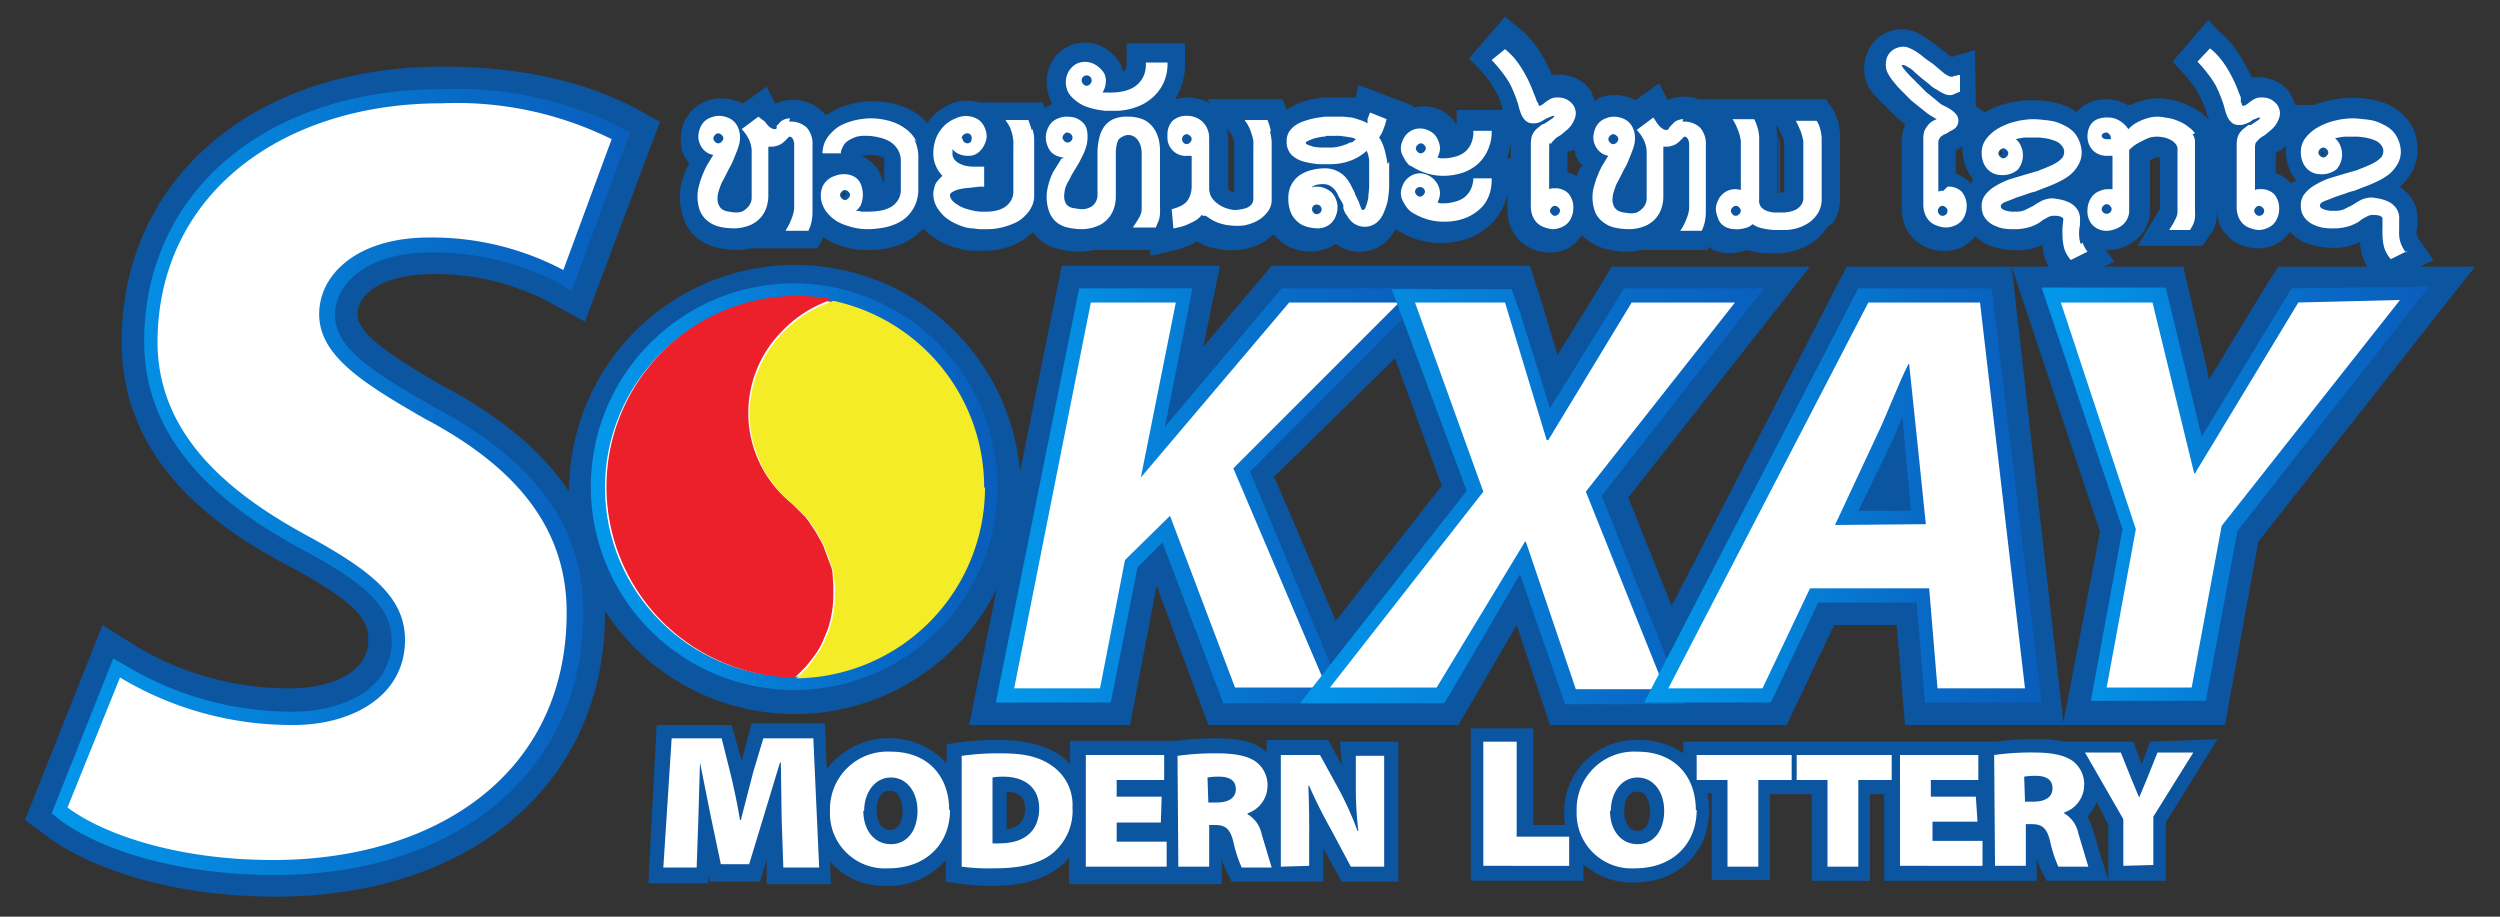
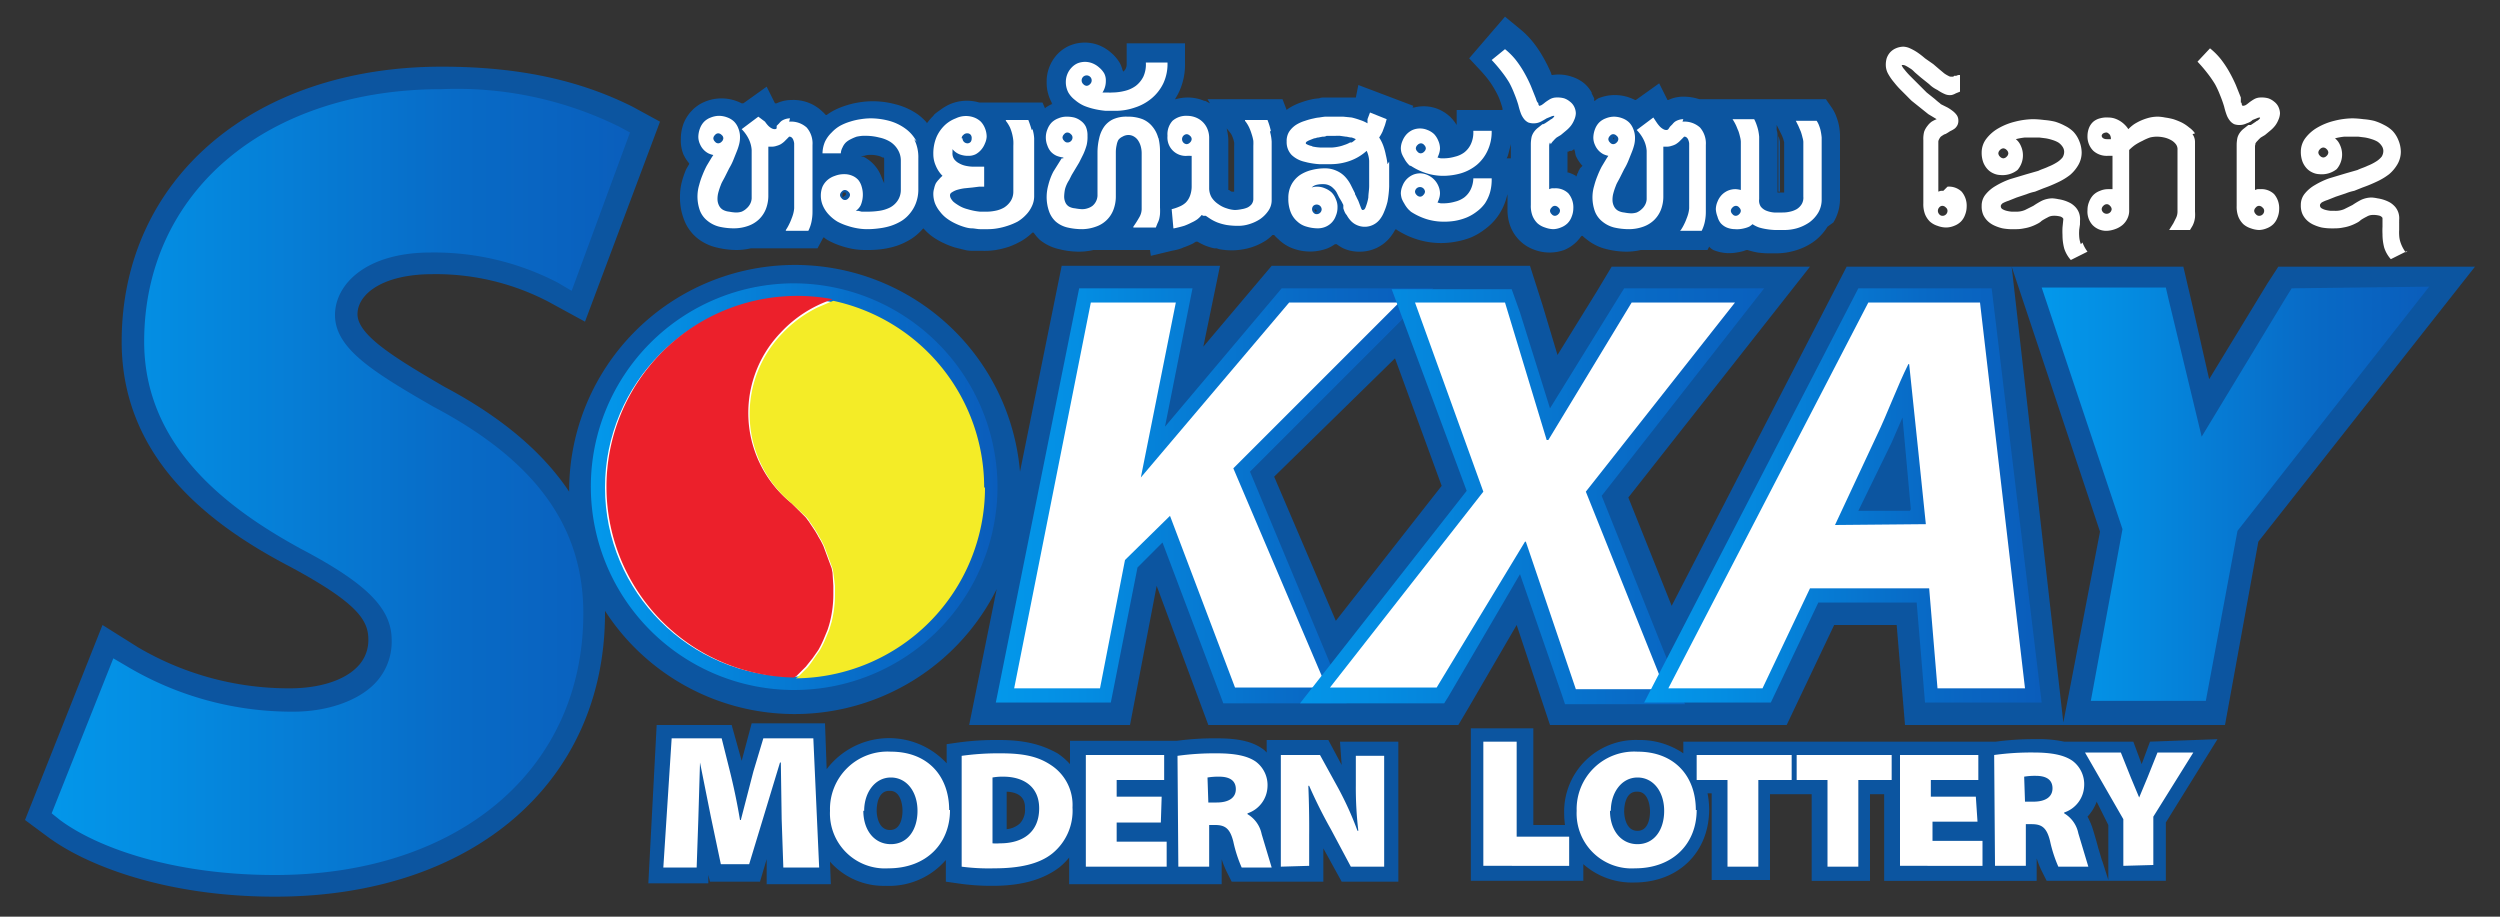
<svg xmlns="http://www.w3.org/2000/svg" xmlns:xlink="http://www.w3.org/1999/xlink" viewBox="0 0 300 110">
  <rect x="0" y="0" width="300" height="110" fill="#333333" stroke="none" />
  <defs>
    <linearGradient id="A" x1="4" y1="57.8" x2="77.9" y2="57.8" gradientUnits="userSpaceOnUse">
      <stop offset="0" stop-color="#0398eb" />
      <stop offset=".2" stop-color="#048de2" />
      <stop offset=".7" stop-color="#086ac6" />
      <stop offset="1" stop-color="#0a5dbb" />
    </linearGradient>
    <linearGradient id="B" x1="70.9" y1="58.5" x2="119.7" y2="58.5" xlink:href="#A" />
    <linearGradient id="C" x1="119.5" y1="59.4" x2="172" y2="59.4" xlink:href="#A" />
    <linearGradient id="D" x1="152.2" y1="59.4" x2="215.7" y2="59.4" xlink:href="#A" />
    <linearGradient id="E" x1="197.5" y1="59.4" x2="244.8" y2="59.4" xlink:href="#A" />
    <linearGradient id="F" x1="245" y1="59.4" x2="291.6" y2="59.4" xlink:href="#A" />
    <path id="G" d="M114 97.2c0 4-2.8 7-7.4 7a6.6 6.6 0 0 1-7-6.9 6.9 6.9 0 0 1 7.3-7.1c4.5 0 7 3 7 7zm-10.4.1c0 2.3 1.3 4 3.3 4 2 0 3.2-1.7 3.2-4s-1.3-4-3.2-4-3.2 1.8-3.2 4z" />
  </defs>
  <path d="M273.4 32l-1.3 2-7 11.5-2-8.8L262 32h-40.4l-21 40.7-5.2-13L217.2 32h-23.8l-1.8 3-4.7 7.6-1.8-6-1.5-4.7h-31l-8.2 9.7 2-9.7h-19l-5 24.7a27.1 27.1 0 0 0-54.1 1.9c0 .2 0 .3 0 .5-3.2-4.8-8.2-9-15-12.6-6-3.5-10.4-6.2-10.4-8.7 0-2.4 3-4.8 9-4.8a29.2 29.2 0 0 1 13.9 3.3l4.4 2.4 9-24-3.3-1.8C69.5 9.6 62.2 8 53 8 30.4 8 14.6 21.5 14.6 41 14.6 55.5 26 63.4 34.8 68c8 4.3 9.4 6.4 9.4 8.7a4.5 4.5 0 0 1-1.4 3.4c-1.6 1.6-4.6 2.5-8 2.5a35.7 35.7 0 0 1-18.2-4.9L12.3 75 3 98.4l2.7 2c4.7 3.5 14.3 7.2 27.3 7.2 23.7 0 39.6-13.7 39.6-34v-.3a27.1 27.1 0 0 0 47-2.6L116.3 87h19.3l3.2-16.7L145 87h30l1.3-2.2L182 75l3 9 1 3h28.4l5.7-12h7.5l1 12H267l4-22 26-33zM173 58.3l-12.7 16.2-7.4-17.3L167.4 43zm74.6 28.4L241.4 32 252 63.8z" fill="#0c55a0" />
  <path d="M52 48.8c-7.3-4.2-11.8-7-11.8-11 0-3.6 3.6-7.5 11.5-7.5a32.2 32.2 0 0 1 15.2 3.6l1.7 1 7-19-1.3-.7A44 44 0 0 0 53 10.7C32 10.7 17.3 23 17.3 41 17.3 54 28 61.4 36 65.8 44 70 47 73 47 76.8a7.2 7.2 0 0 1-2.1 5.3c-2 2-5.6 3.3-9.7 3.3A38.7 38.7 0 0 1 15.3 80l-1.7-1-7.4 18.6 1 .8c4.3 3.2 13.3 6.6 25.8 6.6 22 0 37-12.6 37-31.4 0-10.4-5.7-18.3-18-24.8z" fill="url(#A)" />
  <path d="M95.3 34a24.4 24.4 0 1 0 24.4 24.4 24.5 24.5 0 0 0-24.4-24.4z" fill="url(#B)" />
  <path d="M172 34.6h-18.2l-14 16.6 3.3-16.6h-13.6l-10 49.7h13.8l3.2-16.2 3-3 7.3 19.3h14.8L150 56.6l22-22z" fill="url(#C)" />
  <path d="M168 36.3h-13.3l-17.8 21 4.2-21h-10.2l-9.2 46.3H132l3-15.4 5.4-5.3 7.8 20.6h11L148 56.2l20-20z" fill="#fff" />
  <path d="M211.7 34.6h-16.8l-.5.8L186 49l-3.6-11.5-1-2.8H167l9 24.2-20 25.5h17.3l.5-.8 8.6-14.7 5 14.4.4 1.2h14.4l-10-25z" fill="url(#D)" />
  <path d="M208.2 36.3h-12.4l-10 16.5h-.2l-5-16.5h-10.8L178 59l-18.4 23.5h12.8L183 65h.1l6 17.7h10.7L190.3 59z" fill="#fff" />
  <path d="M239 34.6h-16l-25.7 49.7h15.2l5.7-12H230l1 12h14zm-9.8 26.7H223l4-8.2 1.3-3 1 11z" fill="url(#E)" />
  <path d="M224.2 36.3l-24 46.3h11.3l5.7-12h14.3l1 12H243l-5.4-46.3zm-4 26.7l5-10.7c1.3-2.7 2.5-6 3.8-8.6h.1c.3 2.7 2 19.2 2 19.2z" fill="#fff" />
  <path d="M275 34.6l-.5.8-10.3 17-4-16.6-.3-1.3H245l9.7 29-3.8 20.6h13.8l3.8-20.4 23-29.3z" fill="url(#F)" />
  <g fill="#fff">
-     <path d="M275.8 36.3l-12.4 20.5h-.1l-5-20.5h-11l9 27.2-3.5 19H263l3.6-19.4L288 36zm-261.4 45A40 40 0 0 0 34.9 87c7.2.1 13.7-3.4 13.7-10.2 0-5-3.8-8.2-11.7-12.5-9.2-5-18-12-18-23.3.1-18 15.3-28.6 34-28.6a42 42 0 0 1 20.5 4.3l-5.8 15.7a33.8 33.8 0 0 0-16.1-3.9c-8.6 0-13.2 4.4-13.2 9.2 0 5 5.3 8.3 12.6 12.5C61.5 55.8 68 63 68 73.5c0 19.6-16 29.7-35.2 29.7-12 0-20.7-3.3-24.7-6.3z" />
    <circle cx="95.3" cy="58.5" r="22.7" />
  </g>
  <path d="M161 91.8l-1.6-3H152v1.5l-.3-.3c-1.3-1-3-1.4-5.7-1.4a33.7 33.7 0 0 0-4.8.3h0-12.8v2.8a7.7 7.7 0 0 0-1.5-1.3c-1.8-1-3.8-1.6-7-1.6a33.4 33.4 0 0 0-4.9.3l-1.4.2v2.3a9.4 9.4 0 0 0-14.4.7l-.2-5.5h-8.8L89 91.3 87.8 87h-9l-1 19H85v-1l.2.8h6l.8-2.7v3h7.7l-.1-2.7a8.6 8.6 0 0 0 6.7 2.9 9 9 0 0 0 7.2-3.1v2.6l1.4.2a27.3 27.3 0 0 0 4.2.3c3.4 0 6-.7 8-2.2a7.8 7.8 0 0 0 1.2-1.2v3.2h18.3v-3a10.9 10.9 0 0 0 .7 1.7l.5 1h11v-4l2.2 4h6.8V89h-7zM120.8 95c2.2.1 2.2 1.5 2.2 2a2.4 2.4 0 0 1-.6 1.8 2.7 2.7 0 0 1-1.6.7zm-14-.1c1.2 0 1.5 1.5 1.5 2.4 0 .5-.1 2.3-1.5 2.3-1.5 0-1.6-2-1.6-2.3 0-1 .3-2.4 1.5-2.4zM258 89l-1 2.7-1-2.7h-8.4.1a14.2 14.2 0 0 0-3.4-.3 33.7 33.7 0 0 0-4.8.3h0H202v1.4a9.3 9.3 0 0 0-5.4-1.6 8.6 8.6 0 0 0-8.9 8.8 9.9 9.9 0 0 0 .1 1.4H184V87.4h-7.5v18.3H190v-2a8.8 8.8 0 0 0 6.1 2.2c5.3 0 9-3.6 9-8.8a9.8 9.8 0 0 0-.2-1.9h.5v10.4h7V95.3h5v10.4h7V95.3h1.7v10.4h18.3V103a10.9 10.9 0 0 0 .7 1.7l.5 1h4.8 2.5 0 7v-7l6.2-10zm-61.5 6c1.2 0 1.5 1.5 1.5 2.4 0 .5-.1 2.3-1.5 2.3-1.5 0-1.6-2-1.6-2.3 0-1 .3-2.4 1.5-2.4zm55.8 8.4c-.1-.2-.3-1-.5-1.6a48 48 0 0 0-.6-2.1 7.9 7.9 0 0 0-.7-1.7 5.3 5.3 0 0 0 1.1-1.8L253 99v6.6z" fill="#0c55a0" />
  <g fill="#fff">
    <path d="M93.8 98.3l-.1-6.8h-.1l-2 6.6-1.7 5.6h-3.4L85.3 98 84 91.5h0l-.2 6.8-.2 5.8h-4l1-15.5h6l1 4a76 76 0 0 1 1.2 5.8h.1l1.5-5.8 1.2-4h6l.7 15.5H94z" />
    <use xlink:href="#G" />
    <path d="M115.4 90.7a31.9 31.9 0 0 1 4.7-.3c2.8 0 4.5.4 6 1.4a5.7 5.7 0 0 1 2.6 5.1 6.6 6.6 0 0 1-2.4 5.5c-1.6 1.3-4 1.8-7 1.8a25 25 0 0 1-3.9-.2zm3.7 10.5a5.9 5.9 0 0 0 .9 0c2.7 0 4.7-1.3 4.7-4.2 0-2.7-2-3.8-4.3-3.8a6.7 6.7 0 0 0-1.3.1zm20.2-2.5H134v2.3h6v3h-9.7V90.6h9.4v3H134v2h5.4zm2-8a32.4 32.4 0 0 1 4.7-.3c2.2 0 3.7.3 4.7 1a3.5 3.5 0 0 1 1.4 3 3.5 3.5 0 0 1-2.4 3.2v.1a3.6 3.6 0 0 1 1.7 2.4l1.2 4H149a16.1 16.1 0 0 1-1-3.1c-.4-1.6-1-2-2.2-2h-.7v5h-3.7zm3.7 5.6h1c1.5 0 2.3-.6 2.3-1.6s-.7-1.5-2-1.5a7.9 7.9 0 0 0-1.4.1zm8.7 7.7V90.6h4.7l2.2 4a39 39 0 0 1 2.3 5.1h.1a43.8 43.8 0 0 1-.3-5.5v-3.5h3.4V104h-4l-2.4-4.5a58.1 58.1 0 0 1-2.6-5.2h-.1a120 120 0 0 1 .1 6v3.6zM178 89h4v11.4h6.3v3.5H178z" />
    <use xlink:href="#G" x="89.6" />
    <path d="M207.3 93.6h-3.7v-3H215v3h-4V104h-3.7zm12 0h-3.7v-3H227v3h-4V104h-3.7zm18 5h-5.4v2.3h6v3H228V90.6h9.4v3h-5.7v2h5.4zm2-8a32.4 32.4 0 0 1 4.7-.3c2.2 0 3.7.3 4.7 1a3.5 3.5 0 0 1 1.4 3 3.5 3.5 0 0 1-2.4 3.2v.1a3.6 3.6 0 0 1 1.7 2.4l1.2 4H247a16.1 16.1 0 0 1-1-3.1c-.4-1.6-1-2-2.2-2h-.7v5h-3.7zm3.7 5.6h1c1.5 0 2.3-.6 2.3-1.6s-.7-1.5-2-1.5a7.9 7.9 0 0 0-1.4.1zm11.8 7.7v-5.6l-4.6-8h4.3l1.2 3 1 2.4h0l1-2.4 1.2-3h4.3l-4.8 7.7v5.8z" />
  </g>
  <g fill="#0c55a0">
    <path d="M213.4 16.3v.8V23h.2V17a4 4 0 0 0-.1-.4c0-.1-.1-.2-.1-.3z" />
    <path d="M220 26.7a5.4 5.4 0 0 0 .8-2.8v-7-.8h0a8.9 8.9 0 0 0-.1-.9 6 6 0 0 0-.3-1.1 4.9 4.9 0 0 0-.6-1.2l-.7-1h-7.2 0-8 0a6 6 0 0 0-1.9-.3 4.2 4.2 0 0 0-1.3.2 4.4 4.4 0 0 0-.5.2h-.1l-1-2-2.8 2h-.1a4.9 4.9 0 0 0-.7-.3 5.2 5.2 0 0 0-3.7.1 2.7 2.7 0 0 0-.3.2l-.1.1h-.1v-.2h0v-.1l-.3-.6v-.1a4 4 0 0 0-.9-1.1 4.5 4.5 0 0 0-1.5-.8 4.9 4.9 0 0 0-2.3-.2h-.1l-.1-.3a19.1 19.1 0 0 0-.9-1.8 14.5 14.5 0 0 0-1.2-1.8 10.6 10.6 0 0 0-1.7-1.7l-1.7-1.4-4.3 5 1.4 1.5a15.4 15.4 0 0 1 1 1.2 11.1 11.1 0 0 1 .7 1.1 8.8 8.8 0 0 1 .5 1 12.1 12.1 0 0 1 .4 1.2v.2h-5.5v1.8l-.2-.3a5 5 0 0 0-.5-.6 4.8 4.8 0 0 0-1.5-1 4.6 4.6 0 0 0-2.9-.2h-.2l.1-.2-6.6-2.5-.3 1.5h-.1-1-.2-1-.7-.7c-.3 0-.5 0-.7.1a6 6 0 0 0-.8.1 10.1 10.1 0 0 0-1.4.4 6.7 6.7 0 0 0-1.6.8l-.1.1-.5-1.3h-9l.3.5-.4-.2q-.1-.1-.3-.1a5.1 5.1 0 0 0-1.9-.4 5.5 5.5 0 0 0-1.5.2h-.3.2a7.8 7.8 0 0 0 .5-.9 7.8 7.8 0 0 0 .7-3.5V5.2h-7v2.4a1.2 1.2 0 0 1-.1.6.9.9 0 0 1-.2.3l-.1.1-.1-.2a4 4 0 0 0-.3-.8 4.9 4.9 0 0 0-1.1-1.3 5 5 0 0 0-1.5-.9 4.7 4.7 0 0 0-3.5.1 4.5 4.5 0 0 0-1.5 1.1 4.8 4.8 0 0 0-.9 1.5 4.7 4.7 0 0 0-.3 1.8 4.9 4.9 0 0 0 .6 2.4.4.4 0 0 0 0 0 .6.6 0 0 1 0 .1l.1.1h-.1a4.6 4.6 0 0 0-.7.4l-.1.1-.3-.7h-7.6a5.2 5.2 0 0 0-3.5.2 6 6 0 0 0-.9.5l-.7.5c-.1.1-.3.2-.4.4a6.4 6.4 0 0 0-.7.8l-.1.1v-.1a6.8 6.8 0 0 0-1.1-1 8.2 8.2 0 0 0-2.7-1.2 10.3 10.3 0 0 0-4.4-.2 9.9 9.9 0 0 0-1.6.4 8.6 8.6 0 0 0-1.6.7 6.6 6.6 0 0 0-.6.4h-.1l-.1-.1a4 4 0 0 0-.3-.3 5 5 0 0 0-3.7-1.4 4.2 4.2 0 0 0-1.3.2 4.4 4.4 0 0 0-.5.2H93l-1-2-2.8 2H89a4.9 4.9 0 0 0-.7-.3 5.2 5.2 0 0 0-3.7.1 4.5 4.5 0 0 0-1.6 1.1 4.6 4.6 0 0 0-1 1.6 5.3 5.3 0 0 0-.3 1.8 4.4 4.4 0 0 0 .3 1.8 4.5 4.5 0 0 0 .7 1.1v.1l-.3.5h0l-.1.2a11.3 11.3 0 0 0-.5 1.5 7.1 7.1 0 0 0-.2 1.8 7.2 7.2 0 0 0 .5 2.7 5.2 5.2 0 0 0 1.6 2.2 5.8 5.8 0 0 0 2.3 1.1 10.2 10.2 0 0 0 2.3.3 7.7 7.7 0 0 0 1.8-.2h4 4l.7-1.3h.1l.1.1.3.2a9.2 9.2 0 0 0 1.6.7 10.3 10.3 0 0 0 1.6.4 9.2 9.2 0 0 0 1.5.1 12.6 12.6 0 0 0 1.8-.1 10 10 0 0 0 1.8-.4 8.5 8.5 0 0 0 1.7-.8 6.4 6.4 0 0 0 1.4-1.2l.1-.1.1.1a6.3 6.3 0 0 0 1 .9 8.4 8.4 0 0 0 1.4.8 9.6 9.6 0 0 0 1.3.5c.4.1.8.2 1.2.3.4.1.8.1 1.2.1.4 0 .7 0 1 0a8.9 8.9 0 0 0 1.5-.1 10.4 10.4 0 0 0 1.6-.4 10.1 10.1 0 0 0 1.5-.7 6.9 6.9 0 0 0 1.3-1h.1l.1.1a5 5 0 0 0 .7.8 5.6 5.6 0 0 0 2.3 1.1 10 10 0 0 0 2.3.3 7.5 7.5 0 0 0 1.8-.2h6.7.1l.1.7 2.5-.6c.5-.1 1-.2 1.4-.4a9.9 9.9 0 0 0 1.2-.5c.1-.1.2-.1.3-.2h.1.1a7.5 7.5 0 0 0 1 .5 7.9 7.9 0 0 0 1 .3h0 .2 0 .1 0l.3.1a8 8 0 0 0 3.8-.2 7.3 7.3 0 0 0 1.9-.9 6.2 6.2 0 0 0 .7-.6h.1.1a4.4 4.4 0 0 0 .5.5 4.9 4.9 0 0 0 2 1.2 5.9 5.9 0 0 0 3.9-.1 4.8 4.8 0 0 0 .9-.5h.1.1a4.8 4.8 0 0 0 .8.5 4.6 4.6 0 0 0 2 .4 4.7 4.7 0 0 0 2.1-.5 4.6 4.6 0 0 0 1.5-1.2 5.6 5.6 0 0 0 .6-.9l.1-.1.3.2a10 10 0 0 0 2.5 1.1 9.6 9.6 0 0 0 4.4.2 9.2 9.2 0 0 0 1.8-.5 7.7 7.7 0 0 0 1.7-1 6.8 6.8 0 0 0 1.5-1.5 7.1 7.1 0 0 0 1-2 .3.3 0 0 1 0 0l.2-.7v1.8a5.6 5.6 0 0 0 .4 2.2 4.9 4.9 0 0 0 1.2 1.7 4.8 4.8 0 0 0 1.7 1 5.2 5.2 0 0 0 3.5 0 4.6 4.6 0 0 0 1.5-1 4.4 4.4 0 0 0 .5-.6l.1-.1h.1a5.1 5.1 0 0 0 .6.5 5.9 5.9 0 0 0 2.3 1.1 10.2 10.2 0 0 0 2.3.3 7.7 7.7 0 0 0 1.8-.2h4 4l.2-.4.1.1.1.1a2.6 2.6 0 0 0 .3.2 5 5 0 0 0 2.8.3 6.1 6.1 0 0 0 .9-.2q.2-.1.4-.1h0 0a9.1 9.1 0 0 0 1.2.3 10.4 10.4 0 0 0 1.2.1c.4 0 .7 0 1 0a7.9 7.9 0 0 0 2.2-.3 7.5 7.5 0 0 0 2.2-1 6.2 6.2 0 0 0 1.8-1.9zm-133.5-10v-.1h0 0 0 0v-.1a.4.4 0 0 1 0 0h0 .1v.2zm15 6.6a1.1 1.1 0 0 1 0 .1h0l-.4.3v-.3a.3.3 0 0 1 .1-.3.4.4 0 0 1 .1 0h.2zm4.3-2a4.5 4.5 0 0 0-.8-1.4 4.3 4.3 0 0 0-1.4-1.1h-.3l.3-.1h.1a3.1 3.1 0 0 1 .4-.1 3.7 3.7 0 0 1 1.3.1 1.8 1.8 0 0 1 .5.2h.1 0c.1 0 .1.1.1.3V22zM148 23h-.2a1 1 0 0 1-.3-.2.5.5 0 0 1-.1 0h0v-6a5.5 5.5 0 0 0-.1-.9l-.1-.5.4.5a1.6 1.6 0 0 1 .2.3 3.7 3.7 0 0 1 .2.5 2.8 2.8 0 0 1 .1.4 3.5 3.5 0 0 1 0 .4V23zm10 2.4h-.2v-.1l-.1-.1.2-.1h.1v.1zm22.8-6.4l.1-.2a6.6 6.6 0 0 0 .2-.7l.2-.8V19zm8.8 1.2h0l-.1.2c-.1.1-.1.3-.2.4l-.1.3-.1.1v-.1a4.2 4.2 0 0 0-.9-.4h-.1v-2.5h.1l.2-.1h.2l.3-.2.1.3a3.2 3.2 0 0 0 .1.5 4.5 4.5 0 0 0 .7 1.1l.1.1zm4-3.5v-.1h0 0 0 0v-.1a.4.4 0 0 1 0 0h0 .1v.2zm20.3 6.4a1.9 1.9 0 0 1-.2 0c-.1 0-.1 0-.2 0h-.2v-6-.8c0-.2 0-.4-.1-.7V15l.6 1.2a4.9 4.9 0 0 1 .2.5 4.2 4.2 0 0 1 .1.4h0v6z" />
    <path d="M86.6 16.5h0a.4.4 0 0 0 0 0v.1h0 0 0 0v.1h.2v-.2zM158 25h-.2l.1.1v.1h.2v-.1-.1h-.1zm82.3-6.7l-.1.1h.1a.1.1 0 0 0 0-.1z" />
-     <path d="M285 32.8l1 1.4 6-3-1.6-2.3a2 2 0 0 1-.3-.5.9.9 0 0 1-.1-.3 1.3 1.3 0 0 1 0-.4l.1-.8a2.2 2.2 0 0 0 0-.4 4.3 4.3 0 0 0-.3-1.9 4.4 4.4 0 0 0-.9-1.4 4.8 4.8 0 0 0-.8-.7l-.1-.1.1-.1a6.9 6.9 0 0 0 1.3-1.6 5.4 5.4 0 0 0 .7-2.7 6 6 0 0 0-.4-2.3 5.9 5.9 0 0 0-1.2-1.8 6.3 6.3 0 0 0-1.6-1.2 8.8 8.8 0 0 0-1.6-.6 9.6 9.6 0 0 0-1.7-.3 12.1 12.1 0 0 0-4.3.3 11.2 11.2 0 0 0-1.6.5h0-2.3v-.1c0-.1-.1-.2-.1-.3l-.4-.8a4 4 0 0 0-.9-1.1 4.6 4.6 0 0 0-1.5-.8 5.1 5.1 0 0 0-2.3-.2h-.1v-.1-.2l-1-1.8a15 15 0 0 0-1.2-1.8 10.9 10.9 0 0 0-1.7-1.7L265 2.4l-4.3 5 1.4 1.5a19 19 0 0 1 1 1.2 10.6 10.6 0 0 1 .7 1.1 8.4 8.4 0 0 1 .5 1l.4 1 .2.7.2.5-.4-.4a5.8 5.8 0 0 0-.6-.5 7.7 7.7 0 0 0-1.4-.8 11.5 11.5 0 0 0-1.3-.5 10 10 0 0 0-1.3-.3 6.2 6.2 0 0 0-2.7.1 9.1 9.1 0 0 0-1.3.4l-.5.2h-.1-.1a.4.4 0 0 0-.1 0 5.3 5.3 0 0 0-1.2-.5 5.2 5.2 0 0 0-3.1.1 4.4 4.4 0 0 0-1.6 1 1.4 1.4 0 0 0-.1.2h-.1-.1a5.7 5.7 0 0 0-.6-.4 8.3 8.3 0 0 0-1.6-.6 9.5 9.5 0 0 0-1.7-.3 12.1 12.1 0 0 0-4.3.3 10 10 0 0 0-2.6 1 .5.5 0 0 1-.1 0h-.1l-1-.6v-.1L237 6l-2.7.8a1.1 1.1 0 0 1-.1 0h-.1 0c0 0 0 0-.1-.1h-.1c-.2-.2-.4-.4-.7-.6l-.5-.4-.4-.3a12.8 12.8 0 0 0-1.1-.8 8.8 8.8 0 0 0-1.2-.7 4.5 4.5 0 0 0-3.6 0 4.3 4.3 0 0 0-1.5 1.1 4.5 4.5 0 0 0-.9 1.5 5.1 5.1 0 0 0-.3 1.7 4.2 4.2 0 0 0 .1 1.1 5.4 5.4 0 0 0 1.2 2.2l2 2c.2.2.4.3.6.6l.6.5.4.3v.1a5.4 5.4 0 0 0-.2.6 5.7 5.7 0 0 0-.2 1.6v7.7a5.8 5.8 0 0 0 .4 2.2 4.8 4.8 0 0 0 1.2 1.7 4.7 4.7 0 0 0 1.7 1 5.2 5.2 0 0 0 3.6 0 4.4 4.4 0 0 0 1.5-1 2.7 2.7 0 0 0 .3-.3l.1-.2.1.1a.6.6 0 0 1 .1.1.3.3 0 0 0 0 0 5 5 0 0 0 1.4.9 7.3 7.3 0 0 0 1.3.4 9.3 9.3 0 0 0 1.3.2 8.3 8.3 0 0 0 2.4-.1 6.2 6.2 0 0 0 1.2-.4 2 2 0 0 0 .2-.1h.1v-.1.2a8 8 0 0 0 .2 1.2 6 6 0 0 0 1.2 2.3l1.2 1.4 6-3-1-1.4h.3a5.7 5.7 0 0 0 1.7-.3 5.4 5.4 0 0 0 1.6-.9 4.7 4.7 0 0 0 1.2-1.5 4.5 4.5 0 0 0 .5-2.1v-6h.1a1.5 1.5 0 0 1 .2-.1 3.2 3.2 0 0 1 .5-.2h.2.2V25h0l-.1.2-2.6 4.3h4 3.8l.7-1 .3-.5h.1a7 7 0 0 0 .4-.9 5.6 5.6 0 0 0 .2-.9.5.5 0 0 0 0-.1.5.5 0 0 1 0-.1v-.5l.1.5a5.6 5.6 0 0 0 .2.8 4.8 4.8 0 0 0 1.2 1.7 4.6 4.6 0 0 0 1.7 1 5.2 5.2 0 0 0 3.5 0 4.7 4.7 0 0 0 1.5-1 4.4 4.4 0 0 0 .5-.6h.1.1c0 0 .1.1.1.1a1.8 1.8 0 0 0 .2.2 5 5 0 0 0 1.4.9 7.3 7.3 0 0 0 1.3.4 9.3 9.3 0 0 0 1.2.2 8.3 8.3 0 0 0 2.5-.1 5.9 5.9 0 0 0 1.2-.4c.1 0 .2-.1.2-.1h.1l.1-.1v.2a7.7 7.7 0 0 0 .2 1.2 5.9 5.9 0 0 0 1.2 2.3zm-48.4-11a.7.7 0 0 1 0 .1l-.1.1-.1-.1a4.2 4.2 0 0 0-1.6-1h-.1V18h.1l.4-.2a.4.4 0 0 1 .1-.1l.2-.1v.2a2.1 2.1 0 0 0 0 .2 5.4 5.4 0 0 0 .4 2 4.9 4.9 0 0 0 .8 1.4l.1.1zm3.5-3.2h-.1a.2.2 0 0 1 0-.1V18l.4.4zm35 3.2v.1.1h0-.1-.1 0a1.8 1.8 0 0 1-.1-.1 4.3 4.3 0 0 0-1.6-1.1h-.1v-2.5h.1a1.2 1.2 0 0 0 .1-.1h.1l.7-.5.2-.2v.3a2.8 2.8 0 0 0 0 .4 5.4 5.4 0 0 0 .4 2 4.9 4.9 0 0 0 .8 1.4l.1.1zm3.5-3.2v-.2-.3l.4.4z" />
-     <path d="M240.3 18.3a.1.1 0 0 1 0 .1h-.1z" />
  </g>
  <g fill="#fff">
    <path d="M94.8 14.2a1.9 1.9 0 0 0-1 .3 1.6 1.6 0 0 0-.3.3l-.3.3v.3a.3.3 0 0 1-.2.1.8.8 0 0 1-.4-.1 1.7 1.7 0 0 1-.4-.3 3.7 3.7 0 0 1-.4-.5L91 14h0l-2 1.5h0a4.4 4.4 0 0 1 .9 1.3 3.5 3.5 0 0 1 .3 1.2v5.8a1.6 1.6 0 0 1-.2.7 1.8 1.8 0 0 1-.4.5 2 2 0 0 1-.6.4 2.2 2.2 0 0 1-.7.1 5.3 5.3 0 0 1-.8-.1 1.9 1.9 0 0 1-.7-.2 1.2 1.2 0 0 1-.5-.5 1.7 1.7 0 0 1-.2-.8 2.9 2.9 0 0 1 .1-.8 7.8 7.8 0 0 1 .3-.9c.1-.3.3-.6.5-1l.5-1q.3-.5.5-1l.4-1a6.6 6.6 0 0 0 .3-.9 3.2 3.2 0 0 0 .1-.8 2.7 2.7 0 0 0-.2-1.1 2.3 2.3 0 0 0-.5-.8 2.3 2.3 0 0 0-.8-.5 2.9 2.9 0 0 0-1-.2 2.7 2.7 0 0 0-1 .2 2.2 2.2 0 0 0-.8.5 2.3 2.3 0 0 0-.5.8 3 3 0 0 0-.2 1 2.1 2.1 0 0 0 .2.9 2.2 2.2 0 0 0 1 1.1 2.7 2.7 0 0 0 .6.2l-.2.3h0l-.6 1a11.1 11.1 0 0 0-.5 1.1 9 9 0 0 0-.4 1.2 4.8 4.8 0 0 0-.2 1.2 5 5 0 0 0 .3 1.9 2.9 2.9 0 0 0 .9 1.2 3.6 3.6 0 0 0 1.4.7 7.9 7.9 0 0 0 1.8.2 5.1 5.1 0 0 0 1.7-.3 3.6 3.6 0 0 0 1.3-.8 3.5 3.5 0 0 0 .8-1.2 4.4 4.4 0 0 0 .3-1.7V19v-.7-.7a1.3 1.3 0 0 0 .2 0h.2a1.7 1.7 0 0 0 .6-.1 2.2 2.2 0 0 0 .5-.2 2.9 2.9 0 0 0 .4-.3l.3-.3.2-.2a.5.5 0 0 1 .1-.1.4.4 0 0 1 .3.1.7.7 0 0 1 .2.3 1.6 1.6 0 0 1 .1.4v.4V25a3.5 3.5 0 0 1-.1.6 4.5 4.5 0 0 1-.2.6 6.1 6.1 0 0 1-.3.7 5 5 0 0 1-.4.7v.1H97h0a4.4 4.4 0 0 0 .4-1.2 5.6 5.6 0 0 0 .1-1.1v-8a2.9 2.9 0 0 0-.7-2.1 2.8 2.8 0 0 0-2.1-.7zm-9 2a.5.5 0 0 1 .4-.2.6.6 0 0 1 .4.2.5.5 0 0 1 .2.4h0a.6.6 0 0 1-.2.4.6.6 0 0 1-.4.2.5.5 0 0 1-.4-.2.6.6 0 0 1-.2-.4.6.6 0 0 1 .2-.4zm24.2.8a4.5 4.5 0 0 0-1.4-1.6 6 6 0 0 0-1.9-.9 8.8 8.8 0 0 0-2.2-.3 7.9 7.9 0 0 0-1.2.1 7.7 7.7 0 0 0-1.3.3 6.3 6.3 0 0 0-1.2.5 4.3 4.3 0 0 0-1 .8A3.8 3.8 0 0 0 99 17a3.7 3.7 0 0 0-.3 1.4h0 2.2 0a1.6 1.6 0 0 1 .2-.7 1.9 1.9 0 0 1 .4-.6 2.5 2.5 0 0 1 .6-.4 5.3 5.3 0 0 1 .7-.3 5.4 5.4 0 0 1 .7-.1 5.9 5.9 0 0 1 .6 0 6.5 6.5 0 0 1 1.4.2 4.1 4.1 0 0 1 1.3.5 2.8 2.8 0 0 1 .9.9 2.5 2.5 0 0 1 .4 1.4v3.5a2.3 2.3 0 0 1-.4 1.3 2.5 2.5 0 0 1-.9.8 4.2 4.2 0 0 1-1.3.4 9.6 9.6 0 0 1-1.4.1h-.3-.4l-.4-.1h-.3a1.8 1.8 0 0 0 .6-.7 3.3 3.3 0 0 0 .1-2.2 2.2 2.2 0 0 0-.4-.8 2 2 0 0 0-.7-.5 2.4 2.4 0 0 0-1-.2 3 3 0 0 0-1.1.2 2.6 2.6 0 0 0-.9.5 2.4 2.4 0 0 0-.6.8 2.9 2.9 0 0 0-.2 1.1 3 3 0 0 0 .3 1.3 3.7 3.7 0 0 0 .7 1 4.7 4.7 0 0 0 1 .8 6.9 6.9 0 0 0 1.2.5 7.9 7.9 0 0 0 1.2.3 6.9 6.9 0 0 0 1.1.1 10.3 10.3 0 0 0 1.5-.1 7.7 7.7 0 0 0 1.4-.3 6.2 6.2 0 0 0 1.3-.6 4.1 4.1 0 0 0 1-.9 4.3 4.3 0 0 0 .7-1.2 4.6 4.6 0 0 0 .3-1.6V19a4.8 4.8 0 0 0-.5-2.3zm-8 6.4h0a.6.6 0 0 1-.2.4.5.5 0 0 1-.8 0 .6.6 0 0 1-.2-.4.6.6 0 0 1 .2-.4.5.5 0 0 1 .4-.2.6.6 0 0 1 .4.2.5.5 0 0 1 .2.4zm21.8-7.8a12.1 12.1 0 0 0-.4-1.2h0-2.7v.1a4.2 4.2 0 0 1 .5.8 5.4 5.4 0 0 1 .4 1.6 5.9 5.9 0 0 1 0 .6V23a2.1 2.1 0 0 1-.3 1.1 2.6 2.6 0 0 1-.8.8 3.4 3.4 0 0 1-1.1.4 5.4 5.4 0 0 1-1.2.1h-.6a7 7 0 0 1-.7-.1 8.1 8.1 0 0 1-.8-.2 3.7 3.7 0 0 1-.8-.3 5 5 0 0 1-.5-.3 3.3 3.3 0 0 1-.4-.3 1.9 1.9 0 0 1-.3-.4.8.8 0 0 1-.1-.4.4.4 0 0 1 .2-.3 2.6 2.6 0 0 1 .6-.3 6.4 6.4 0 0 1 .9-.2l1-.1.8-.1h.6 0V20h0 0-.5-.3-.3 0-.3a4.7 4.7 0 0 1-.8-.1 2.7 2.7 0 0 1-.8-.3 1.7 1.7 0 0 1-.6-.5 1.2 1.2 0 0 1-.2-.8V18a1.2 1.2 0 0 1 0-.1 2.1 2.1 0 0 0 .8.6 2.8 2.8 0 0 0 1.1.2 1.9 1.9 0 0 0 .9-.2 2.4 2.4 0 0 0 .7-.6 2.6 2.6 0 0 0 .4-.7 2.2 2.2 0 0 0 .2-.8 2.7 2.7 0 0 0-.2-1 2.5 2.5 0 0 0-.5-.8 2.4 2.4 0 0 0-.8-.5 2.8 2.8 0 0 0-2.2.1 4 4 0 0 0-1.3.8 4.5 4.5 0 0 0-1 1.4 5.1 5.1 0 0 0-.4 2.1 3.4 3.4 0 0 0 .3 1.4 3.7 3.7 0 0 0 .8 1.2 2.7 2.7 0 0 0-.4.4 2.8 2.8 0 0 0-.4.5 2.6 2.6 0 0 0-.2.6 2.3 2.3 0 0 0-.1.6 3.3 3.3 0 0 0 .2 1.2 3.8 3.8 0 0 0 .6 1 4 4 0 0 0 .8.8 6 6 0 0 0 1 .6 7.2 7.2 0 0 0 1 .4c.3.1.7.2 1 .2s.7.1 1 .1h1a6.6 6.6 0 0 0 1.1-.1 8 8 0 0 0 1.2-.3 7.7 7.7 0 0 0 1.2-.5 4.6 4.6 0 0 0 1-.8 3.6 3.6 0 0 0 .7-1 2.8 2.8 0 0 0 .3-1.2v-7a4.4 4.4 0 0 0-.2-1.1zm-8.4 1a.5.5 0 0 1 .2-.4.6.6 0 0 1 .5-.2.5.5 0 0 1 .4.2.6.6 0 0 1 .1.4.7.7 0 0 1-.1.4.5.5 0 0 1-.4.2.6.6 0 0 1-.6-.6zm23.6 0a3.5 3.5 0 0 0-.7-1.4 3 3 0 0 0-1.2-.9 4.8 4.8 0 0 0-1.8-.3 3.9 3.9 0 0 0-1.7.3 2.8 2.8 0 0 0-1.1.9 3.8 3.8 0 0 0-.6 1.4 7.3 7.3 0 0 0-.2 1.7v5.2a1.7 1.7 0 0 1-.6 1.2 1.9 1.9 0 0 1-.6.3 2 2 0 0 1-.7.1 6.1 6.1 0 0 1-.8-.1 1.8 1.8 0 0 1-.7-.2 1.1 1.1 0 0 1-.4-.4 1.7 1.7 0 0 1-.2-.8 5.2 5.2 0 0 1 .1-.9 3.9 3.9 0 0 1 .5-1.1l.3-.6.3-.5h0l.6-1 .5-1a7.3 7.3 0 0 0 .4-1.1 4.2 4.2 0 0 0 .1-1.1 2.6 2.6 0 0 0-.2-1.1 1.9 1.9 0 0 0-.6-.7 2.3 2.3 0 0 0-.8-.4 3.9 3.9 0 0 0-1-.1 2.5 2.5 0 0 0-.9.2 2.3 2.3 0 0 0-.8.5 2.4 2.4 0 0 0-.5.8 2.5 2.5 0 0 0-.2 1 2.6 2.6 0 0 0 .2 1 2.2 2.2 0 0 0 .4.7 2.1 2.1 0 0 0 .7.5 3.2 3.2 0 0 0 .8.2v.1h-.1-.1l-.5.8-.5.8a7.3 7.3 0 0 0-.6 1.6 5.5 5.5 0 0 0-.2 1.3 5.2 5.2 0 0 0 .3 1.9 3 3 0 0 0 .8 1.2 3.3 3.3 0 0 0 1.4.7 7.7 7.7 0 0 0 1.8.2 5 5 0 0 0 1.6-.3 3.4 3.4 0 0 0 2.1-2 4.5 4.5 0 0 0 .3-1.7v-5.3a3.8 3.8 0 0 1 .1-.8 2 2 0 0 1 .2-.6 1.3 1.3 0 0 1 .5-.4 1.4 1.4 0 0 1 .7-.2 1.3 1.3 0 0 1 .7.2 1.5 1.5 0 0 1 .5.5 2.4 2.4 0 0 1 .3.7 3.1 3.1 0 0 1 .1.8v6.7a2 2 0 0 1-.3 1 12.5 12.5 0 0 1-.7 1.1v.1h2.7 0l.2-.5a2.8 2.8 0 0 0 .2-.5 4.5 4.5 0 0 0 .1-.6 7.6 7.6 0 0 0 0-.8v-6.6a6.8 6.8 0 0 0-.2-1.8zm-11.5-.1a.6.6 0 0 1 .2-.4.5.5 0 0 1 .4-.2.6.6 0 0 1 .4.2.5.5 0 0 1 .2.4h0a.6.6 0 0 1-.6.6.5.5 0 0 1-.4-.2.6.6 0 0 1-.2-.4zm10-9a3.5 3.5 0 0 1-.3 1.7 3.2 3.2 0 0 1-.9 1.1 3.7 3.7 0 0 1-1.3.6 6.4 6.4 0 0 1-1.5.2 4.4 4.4 0 0 1-.6 0h-.6a2.5 2.5 0 0 0 .4-1.4 1.8 1.8 0 0 0-.2-.9 2.7 2.7 0 0 0-.6-.7 2.7 2.7 0 0 0-.8-.5 2.4 2.4 0 0 0-1.8 0 2.2 2.2 0 0 0-.7.5 2.5 2.5 0 0 0-.7 1.7 2.7 2.7 0 0 0 .3 1.3 3.1 3.1 0 0 0 .8.9 4.4 4.4 0 0 0 1.1.7 7.9 7.9 0 0 0 1.3.4 10 10 0 0 0 1.3.2h1.2a7.1 7.1 0 0 0 2.3-.4 5.9 5.9 0 0 0 2-1.1 5.4 5.4 0 0 0 1.4-1.8 5.5 5.5 0 0 0 .5-2.5h0-2.2zM131 9.7a.6.6 0 0 1-.2.4.6.6 0 0 1-.4.2.6.6 0 0 1-.4-.2.6.6 0 1 1 .8-.9.6.6 0 0 1 .2.4zm21.5 6a8.4 8.4 0 0 0-.4-1.3h0-2.7v.1a4 4 0 0 1 .5.8 6 6 0 0 1 .3.8 5.1 5.1 0 0 1 .2.8 5.8 5.8 0 0 1 0 .6v6.3a1.1 1.1 0 0 1-.2.7 1.5 1.5 0 0 1-.5.4 2.7 2.7 0 0 1-.7.2 4.6 4.6 0 0 1-.8.1 3.6 3.6 0 0 1-1-.2 3.3 3.3 0 0 1-1-.5 2.8 2.8 0 0 1-.8-.8 2.2 2.2 0 0 1-.3-1.1v-6a2.8 2.8 0 0 0-.2-1.1 2.5 2.5 0 0 0-1.4-1.4 2.8 2.8 0 0 0-1-.2 2.5 2.5 0 0 0-1.8.6 2.4 2.4 0 0 0-.6 1.8 2.2 2.2 0 0 0 2.4 2.4h.3a1.6 1.6 0 0 0 .2 0v3.6a3.3 3.3 0 0 1-.2 1.2 2.3 2.3 0 0 1-.5.8 2.5 2.5 0 0 1-.8.5 5 5 0 0 1-.9.3h0l.2 2.2v.1h.1a15 15 0 0 0 1.2-.3 7.7 7.7 0 0 0 .9-.4 4 4 0 0 0 .7-.4 3.4 3.4 0 0 0 .5-.5l.2.1h.3a16 16 0 0 0 .6.4 5.1 5.1 0 0 0 .8.4 6.4 6.4 0 0 0 1.1.3 8.8 8.8 0 0 0 1.4.1 4.3 4.3 0 0 0 1.3-.2 5 5 0 0 0 1.3-.6 3.9 3.9 0 0 0 1-1 2.2 2.2 0 0 0 .4-1.3V17a5.6 5.6 0 0 0-.2-1.2zm-9.5 1a.6.6 0 0 1-.2.4.6.6 0 0 1-.4.2.6.6 0 0 1-.4-1 .6.6 0 0 1 .4-.2.6.6 0 0 1 .4.2.5.5 0 0 1 .2.4zm23.5 3a8.6 8.6 0 0 0-.2-1.1 7.5 7.5 0 0 0-.3-1.1 5 5 0 0 0-.5-1 5.1 5.1 0 0 0 .4-.7l.3-.8.2-.7-2-.8h0l-.3.8v.5a4.3 4.3 0 0 0-.9-.4 8.8 8.8 0 0 0-1-.3l-1-.1h-1-.5-.7a13 13 0 0 0-.7.1 3.6 3.6 0 0 0-.6.1 7.8 7.8 0 0 0-1.1.3 4.4 4.4 0 0 0-1.1.5 2.9 2.9 0 0 0-.8.8 2.1 2.1 0 0 0-.3 1.2 2.2 2.2 0 0 0 .6 1.6 3.3 3.3 0 0 0 1.5.8h0l.4.1a9.1 9.1 0 0 0 1.4.2q.7 0 1.5 0a6.9 6.9 0 0 0 2.2-.4 6 6 0 0 0 2-1.2 3.3 3.3 0 0 1 .3 1.2V21v1.3c0 .5-.1 1-.1 1.4a5.5 5.5 0 0 1-.3 1.1c-.1.3-.2.4-.4.4 0 0-.1 0-.2-.3l-.3-.8-.2-.4a4 4 0 0 0-.2-.4v-.1l-.5-1a4.3 4.3 0 0 0-.7-1 3.1 3.1 0 0 0-1-.7 3.3 3.3 0 0 0-1.4-.3 6.4 6.4 0 0 0-1.6.2 4.6 4.6 0 0 0-1.4.6 3.3 3.3 0 0 0-1 1.1 3.4 3.4 0 0 0-.4 1.7 4.3 4.3 0 0 0 .3 1.7 2.9 2.9 0 0 0 .8 1.1 2.6 2.6 0 0 0 1.1.6 4.7 4.7 0 0 0 1.3.2 2.4 2.4 0 0 0 1-.2 2.2 2.2 0 0 0 1.2-1.3 2.5 2.5 0 0 0 .2-1 2.2 2.2 0 0 0-.2-1 2.3 2.3 0 0 0-.5-.8 2.6 2.6 0 0 0-.8-.5 2.3 2.3 0 0 0-.9-.2 2 2 0 0 0-.7.1 1.3 1.3 0 0 1 .5-.3 3.1 3.1 0 0 1 .9-.1 1.6 1.6 0 0 1 1.2.5 1.9 1.9 0 0 1 .4.5l.3.6.3.5.2.4v.4c.1.3.2.6.4.8a3.3 3.3 0 0 0 .5.7 2.2 2.2 0 0 0 .7.5 2.3 2.3 0 0 0 2.8-.7 3.6 3.6 0 0 0 .5-.9 7.6 7.6 0 0 0 .4-1.2 12.5 12.5 0 0 0 .2-1.8v-2-1zm-4.5-2.6a3.3 3.3 0 0 1-.7.3 4 4 0 0 1-.7.2 4.9 4.9 0 0 1-.7.1h-1.5a5.5 5.5 0 0 1-.8-.1c-.1 0-.2-.1-.3-.1a2.2 2.2 0 0 1-.3-.1 1.1 1.1 0 0 1-.2-.1.1.1 0 0 1-.1-.1c0-.1 0-.1.1-.2a2.1 2.1 0 0 1 .4-.2l.5-.2c.2 0 .3-.1.5-.1l.5-.1c.2 0 .3 0 .5-.1h.5.6a5.4 5.4 0 0 1 .5 0l.7.1c.2 0 .4.1.7.1a3.4 3.4 0 0 1 .5.2 2.5 2.5 0 0 1-.5.4zm-4.4 7.6a.6.6 0 0 1 1 .4.6.6 0 0 1-.6.6.5.5 0 0 1-.4-.2.6.6 0 0 1 0-.8zm19.2-3.5a3.3 3.3 0 0 1-.3 1.5 2.7 2.7 0 0 1-.8 1 3.1 3.1 0 0 1-1.1.5 5 5 0 0 1-1.3.2h-.4a4 4 0 0 1-.4-.1 2.6 2.6 0 0 0 .2-.5 2.2 2.2 0 0 0 .1-.6 2.3 2.3 0 0 0-.2-.9 2.5 2.5 0 0 0-1.3-1.3 2.2 2.2 0 0 0-.9-.2 2.2 2.2 0 0 0-.9.2 2.5 2.5 0 0 0-.7.5 2.4 2.4 0 0 0-.5.8 2.4 2.4 0 0 0-.2.9h0a2.8 2.8 0 0 0 .1.6 3.1 3.1 0 0 0 .3.6 3.4 3.4 0 0 0 .4.6 2 2 0 0 0 .3.3h0l.1.1a7.7 7.7 0 0 0 1.9.9 7 7 0 0 0 1.9.3 8 8 0 0 0 1.5-.1 6.9 6.9 0 0 0 1.4-.4 5.4 5.4 0 0 0 1.2-.7 4.5 4.5 0 0 0 1-1 4.9 4.9 0 0 0 .6-1.3 5.7 5.7 0 0 0 .2-1.7h0-2.2zM171 23a.6.6 0 0 1-.2.4.5.5 0 0 1-.4.2.6.6 0 0 1-.4-.2.6.6 0 0 1-.2-.4.6.6 0 0 1 1-.4.6.6 0 0 1 .2.4z" />
    <path d="M176.8 15.8a3.3 3.3 0 0 1-.3 1.5 2.7 2.7 0 0 1-.8 1 3 3 0 0 1-1.1.5 5 5 0 0 1-1.3.2h-.4a3.9 3.9 0 0 1-.4-.1 3.2 3.2 0 0 0 .2-.5 2.1 2.1 0 0 0 .1-.6 2.3 2.3 0 0 0-.2-.9 2.6 2.6 0 0 0-.5-.8 2.4 2.4 0 0 0-.8-.5 2.3 2.3 0 0 0-1.8 0 2.4 2.4 0 0 0-.7.5 2.6 2.6 0 0 0-.5.8 2.3 2.3 0 0 0-.2.9 2.2 2.2 0 0 0 .1.6 3.4 3.4 0 0 0 .3.6 3 3 0 0 0 .4.6 2 2 0 0 0 .3.3h0 .1a7.6 7.6 0 0 0 1.9.9 6.9 6.9 0 0 0 1.9.3 7.9 7.9 0 0 0 2.2-.3 5.5 5.5 0 0 0 1.9-1 4.9 4.9 0 0 0 1.3-1.7 5.3 5.3 0 0 0 .5-2.4h0-2.2zm-5.7 2a.6.6 0 0 1-.2.4.6.6 0 0 1-.4.2.5.5 0 0 1-.4-.2.6.6 0 0 1-.2-.4h0a.6.6 0 0 1 .2-.4.6.6 0 0 1 .4-.2.5.5 0 0 1 .4.2.6.6 0 0 1 .2.4zm15-.5a1.6 1.6 0 0 1 .3-.4 3.5 3.5 0 0 1 .4-.4l.5-.3.6-.5a3.9 3.9 0 0 0 .6-.6 2.9 2.9 0 0 0 .4-.7 2.1 2.1 0 0 0 .2-.8 1.9 1.9 0 0 0-.2-.8 1.7 1.7 0 0 0-.5-.6 2.2 2.2 0 0 0-.7-.4 2.9 2.9 0 0 0-.9-.1 1.6 1.6 0 0 0-.8.2 6.2 6.2 0 0 0-.6.4 3.6 3.6 0 0 1-.4.3.8.8 0 0 1-.3.1.2.2 0 0 1 0 0 1.3 1.3 0 0 1-.1-.2c0-.1 0-.2-.1-.2l-.1-.2-.1-.3-.6-1.5a17.1 17.1 0 0 0-.8-1.6 12.2 12.2 0 0 0-1-1.5 8.2 8.2 0 0 0-1.3-1.3h0L179 7.2h0a17.6 17.6 0 0 1 1.2 1.4 13.2 13.2 0 0 1 .9 1.3 11.1 11.1 0 0 1 .6 1.3 14.4 14.4 0 0 1 .5 1.4h0a8.7 8.7 0 0 0 .3 1 2.6 2.6 0 0 0 .4.7 1.5 1.5 0 0 0 .5.4 1.9 1.9 0 0 0 .7.1 1.9 1.9 0 0 0 .8-.2 12 12 0 0 0 .7-.4l.5-.2a.9.9 0 0 1 .4-.1.5.5 0 0 1 0 .1 2.1 2.1 0 0 1-.2.2c-.1.1-.2.1-.3.2l-.3.2-.3.2-.2.1h-.1 0l-.5.4a2.3 2.3 0 0 0-.5.5 2 2 0 0 0-.3.6 4.2 4.2 0 0 0-.1.9v7.3a3.3 3.3 0 0 0 .2 1.3 2.6 2.6 0 0 0 .6.9 2.5 2.5 0 0 0 .9.5 3.1 3.1 0 0 0 1 .2 2.6 2.6 0 0 0 .9-.2 2.3 2.3 0 0 0 .8-.5 2.2 2.2 0 0 0 .5-.8 2.7 2.7 0 0 0 .2-1h0a2.6 2.6 0 0 0-.6-1.8 2.2 2.2 0 0 0-1.7-.6 2 2 0 0 0-.3 0 2.3 2.3 0 0 0-.3.1v-5.2a.9.9 0 0 1 .1-.4zm-.1 8a.6.6 0 0 1 .2-.4.5.5 0 0 1 .4-.2.6.6 0 0 1 .4.2.5.5 0 0 1 .2.4.6.6 0 0 1-.2.4.6.6 0 0 1-.4.2.5.5 0 0 1-.4-.2.6.6 0 0 1-.2-.4zm16-11a1.9 1.9 0 0 0-1 .3 1.6 1.6 0 0 0-.3.3l-.3.3-.2.3a.3.3 0 0 1-.2.1.7.7 0 0 1-.4-.1 1.7 1.7 0 0 1-.4-.3 3.7 3.7 0 0 1-.4-.5l-.4-.6h0l-2 1.5h0a4.4 4.4 0 0 1 .9 1.3 3.5 3.5 0 0 1 .3 1.2v5.8a1.6 1.6 0 0 1-.2.7 1.8 1.8 0 0 1-.4.5 2 2 0 0 1-.6.4 2.2 2.2 0 0 1-.7.1 5.3 5.3 0 0 1-.8-.1 1.9 1.9 0 0 1-.7-.2 1.2 1.2 0 0 1-.5-.5 1.7 1.7 0 0 1-.2-.8 2.9 2.9 0 0 1 .1-.8 7.7 7.7 0 0 1 .3-.9c.1-.3.3-.6.5-1l.5-1q.3-.5.5-1l.4-1a6.6 6.6 0 0 0 .3-.9 3.2 3.2 0 0 0 .1-.8 2.7 2.7 0 0 0-.2-1.1 2.3 2.3 0 0 0-.5-.8 2.3 2.3 0 0 0-.8-.5 2.9 2.9 0 0 0-1-.2 2.7 2.7 0 0 0-1 .2 2.2 2.2 0 0 0-.8.5 2.3 2.3 0 0 0-.5.8 3 3 0 0 0-.2 1 2.1 2.1 0 0 0 .2.9 2.2 2.2 0 0 0 1 1.1 2.7 2.7 0 0 0 .6.2l-.2.3h0l-.6 1a11.1 11.1 0 0 0-.5 1.1 9 9 0 0 0-.4 1.2 4.8 4.8 0 0 0-.2 1.2 5 5 0 0 0 .3 1.9 2.9 2.9 0 0 0 .9 1.2 3.6 3.6 0 0 0 1.4.7 7.9 7.9 0 0 0 1.8.2 5.1 5.1 0 0 0 1.7-.3 3.6 3.6 0 0 0 1.3-.8 3.5 3.5 0 0 0 .8-1.2 4.4 4.4 0 0 0 .3-1.7V19v-.7-.7a1.3 1.3 0 0 0 .2 0h.2a1.7 1.7 0 0 0 .6-.1 2.2 2.2 0 0 0 .5-.2 2.9 2.9 0 0 0 .4-.3l.3-.3.2-.2a.5.5 0 0 1 .1-.1.4.4 0 0 1 .3.1.7.7 0 0 1 .2.3 1.6 1.6 0 0 1 .1.4v.4V25a3.5 3.5 0 0 1-.1.6 4.5 4.5 0 0 1-.2.6 6.1 6.1 0 0 1-.3.7 5 5 0 0 1-.4.7l-.1.1h2.6 0a4.4 4.4 0 0 0 .4-1.2 5.6 5.6 0 0 0 .1-1.1v-8a2.9 2.9 0 0 0-.7-2.1 2.8 2.8 0 0 0-2.1-.7zm-8 2.8a.6.6 0 0 1-.4.2.5.5 0 0 1-.4-.2.6.6 0 0 1-.2-.4.6.6 0 0 1 .2-.4.5.5 0 0 1 .4-.2.6.6 0 0 1 .4.2.5.5 0 0 1 .2.4h0a.6.6 0 0 1-.2.4zm24.6-.6a6.6 6.6 0 0 0-.1-.7 3.7 3.7 0 0 0-.2-.7 2.6 2.6 0 0 0-.3-.6h0-2.5 0l.3.6.3.7a6.6 6.6 0 0 1 .2.7 2.3 2.3 0 0 1 .1.5v6.6a1.5 1.5 0 0 1-.2.9 1.8 1.8 0 0 1-.6.6 2.8 2.8 0 0 1-.8.3 3.8 3.8 0 0 1-.9.1h-1a3.2 3.2 0 0 1-.9-.2 1.6 1.6 0 0 1-.7-.5 1.3 1.3 0 0 1-.2-.9V17v-.6a6.4 6.4 0 0 0-.1-.7 5.5 5.5 0 0 0-.2-.7 4.4 4.4 0 0 0-.3-.7h0-2.6 0a5.4 5.4 0 0 1 .4.7c.1.2.2.5.3.7a5.8 5.8 0 0 1 .2.7 2.7 2.7 0 0 1 .1.6v5.8a3.3 3.3 0 0 0-.6-.1 2.3 2.3 0 0 0-1 .2 2.4 2.4 0 0 0-.7.5 2.5 2.5 0 0 0-.5.8 2.4 2.4 0 0 0-.2.9 2.9 2.9 0 0 0 .2.9 2.1 2.1 0 0 0 .4.8 2.1 2.1 0 0 0 .7.5 2.7 2.7 0 0 0 1 .2 3 3 0 0 0 .5 0 3.8 3.8 0 0 0 .6-.1 3.2 3.2 0 0 0 .6-.2 2.2 2.2 0 0 0 .4-.3 3.5 3.5 0 0 0 .8.4 6.8 6.8 0 0 0 .9.2 8.1 8.1 0 0 0 1 .1h1a5.6 5.6 0 0 0 1.6-.2 5.2 5.2 0 0 0 1.5-.7 3.9 3.9 0 0 0 1.1-1.2 3.1 3.1 0 0 0 .4-1.6v-7-.6zm-9.7 8.8a.6.6 0 0 1-.2.4.6.6 0 0 1-.4.2.5.5 0 0 1-.4-.2.6.6 0 0 1-.2-.4.6.6 0 0 1 .2-.4.6.6 0 0 1 .4-.2.5.5 0 0 1 .4.2.6.6 0 0 1 .2.4zm24.3-2.4a2.1 2.1 0 0 0-.3 0 2.4 2.4 0 0 0-.3.1v-6a.6.6 0 0 1 .1-.3 1 1 0 0 1 .2-.3 2.3 2.3 0 0 1 .3-.2c.1-.1.3-.1.4-.2.2-.1.3-.2.5-.3a2.6 2.6 0 0 0 .5-.3 1.4 1.4 0 0 0 .3-.4 1.2 1.2 0 0 0 .1-.6 1.1 1.1 0 0 0-.2-.6 2.4 2.4 0 0 0-.5-.5 4.9 4.9 0 0 0-.6-.4l-.6-.3-.2-.1h0 0l-.1-.1a8 8 0 0 1-.6-.5l-1-.8-1-1-1-1a8.4 8.4 0 0 1-.7-.8 1.3 1.3 0 0 1-.3-.5h.1a.8.8 0 0 1 .4.1 5 5 0 0 1 .5.3c.2.1.4.3.6.5l.7.6 1 .8c.3.3.6.5 1 .7a4.8 4.8 0 0 0 .9.5 1.5 1.5 0 0 0 .8.1 1.6 1.6 0 0 0 .3-.1 2.3 2.3 0 0 0 .2-.1l.5-.2V9h-.1c-.2 0-.3.1-.4.1h-.1-.1a.6.6 0 0 0-.1.1.4.4 0 0 1-.1 0 .3.3 0 0 1-.1 0h-.1 0a.6.6 0 0 1-.3-.1 3.2 3.2 0 0 1-.5-.3l-.6-.5-.7-.6-1-.7a9.6 9.6 0 0 0-.9-.7 5.9 5.9 0 0 0-.9-.5 2.1 2.1 0 0 0-.8-.2 2.4 2.4 0 0 0-.9.2 2 2 0 0 0-.7.5 2.1 2.1 0 0 0-.4.7 2.8 2.8 0 0 0-.1.9 2.2 2.2 0 0 0 .3 1 6.4 6.4 0 0 0 .7 1 9.8 9.8 0 0 0 .8.9l.6.6h0l.1.1a22 22 0 0 0 .6.6l1 .8 1 .8 1 .6a3.9 3.9 0 0 0-.6.3 2.3 2.3 0 0 0-.5.5 2.5 2.5 0 0 0-.4.7 3.4 3.4 0 0 0-.1 1v7.6a3.4 3.4 0 0 0 .2 1.3 2.6 2.6 0 0 0 .6.9 2.5 2.5 0 0 0 .9.5 3 3 0 0 0 1 .2 2.6 2.6 0 0 0 1-.2 2.3 2.3 0 0 0 .8-.5 2.2 2.2 0 0 0 .5-.8 2.7 2.7 0 0 0 .2-1h0a2.6 2.6 0 0 0-.6-1.8 2.2 2.2 0 0 0-1.7-.6zm.5 2.4a.6.6 0 0 1-.6.6.5.5 0 0 1-.4-.2.6.6 0 0 1 0-.8.5.5 0 0 1 .4-.2.6.6 0 0 1 .4.2.5.5 0 0 1 .2.4zm16 4a3.3 3.3 0 0 1-.2-1 4.3 4.3 0 0 1 0-.6v-.1l.1-.7a1.8 1.8 0 0 1 0-.2v-.2a2.2 2.2 0 0 0-.1-.9 2.1 2.1 0 0 0-.4-.7 2.7 2.7 0 0 0-.6-.5 4.4 4.4 0 0 0-1.5-.5 5 5 0 0 0-.7-.1 3.1 3.1 0 0 0-1.3.3 9.9 9.9 0 0 0-1 .6l-1 .5a2.6 2.6 0 0 1-1.1.2h-.5a3.6 3.6 0 0 1-.6-.1 1.8 1.8 0 0 1-.5-.2.4.4 0 0 1-.2-.4c0-.1.1-.2.2-.3a3.8 3.8 0 0 1 .7-.3l1-.4 1.2-.4q.5-.2 1-.3l1-.4a17 17 0 0 0 1.7-.7 7.7 7.7 0 0 0 1.5-.9 4.6 4.6 0 0 0 1-1.2 3 3 0 0 0 .4-1.5h0a3.7 3.7 0 0 0-.3-1.4 3.5 3.5 0 0 0-.7-1.1 3.9 3.9 0 0 0-1-.7 6.4 6.4 0 0 0-1.2-.5 8.2 8.2 0 0 0-1.3-.2 12.1 12.1 0 0 0-1.3-.1 9.4 9.4 0 0 0-2.2.3 7.6 7.6 0 0 0-2 .8 4.8 4.8 0 0 0-1.4 1.2 2.7 2.7 0 0 0-.6 1.7 3.3 3.3 0 0 0 .2 1.2 2.6 2.6 0 0 0 .5.8 2.1 2.1 0 0 0 .7.5 2.1 2.1 0 0 0 .8.2 2.9 2.9 0 0 0 2.1-.6 2.7 2.7 0 0 0 .4-2.9 2 2 0 0 0-.6-.8 7.6 7.6 0 0 1 1.1-.2h1 .7l.8.1a5.4 5.4 0 0 1 .8.2 3.3 3.3 0 0 1 .7.3 1.8 1.8 0 0 1 .5.5 1.1 1.1 0 0 1 .2.6 1.3 1.3 0 0 1-.2.7 2.7 2.7 0 0 1-.7.6 5.9 5.9 0 0 1-1 .5c-.4.2-.8.3-1.2.5l-.7.2-.7.2-2 .6a9.6 9.6 0 0 0-1.7.8 4.3 4.3 0 0 0-1.2 1 2.1 2.1 0 0 0-.5 1.4 2.5 2.5 0 0 0 .2 1.1 2.5 2.5 0 0 0 .6.8 2.9 2.9 0 0 0 .8.5 4.9 4.9 0 0 0 .9.3 6.5 6.5 0 0 0 .9.1 11 11 0 0 0 .8 0 4.5 4.5 0 0 0 .9-.1 4.8 4.8 0 0 0 .8-.2 5.4 5.4 0 0 0 .7-.3c.2-.1.4-.2.6-.4a6.8 6.8 0 0 1 .7-.4 1.4 1.4 0 0 1 .6-.2 2.8 2.8 0 0 1 1 .1c.2.1.3.2.3.3l-.1 1a8.8 8.8 0 0 0 0 .9 6.3 6.3 0 0 0 .2 1.6 3.8 3.8 0 0 0 .8 1.4h0l2-1h0a4.3 4.3 0 0 1-.6-1.1zM240.4 19a.6.6 0 0 1-.4-.2.6.6 0 0 1-.2-.4.6.6 0 0 1 .2-.4.6.6 0 0 1 .4-.2.6.6 0 0 1 .4.2.6.6 0 0 1 .2.4.6.6 0 0 1-.2.4.6.6 0 0 1-.4.2zm23-3a2.8 2.8 0 0 0-.7-.7 4.7 4.7 0 0 0-.9-.6 8.2 8.2 0 0 0-1-.4 8 8 0 0 0-1-.2 5.1 5.1 0 0 0-.8-.1 4.4 4.4 0 0 0-1 .1 6.3 6.3 0 0 0-1.9.8 4.7 4.7 0 0 0-.7.6 2.7 2.7 0 0 0-.4-.5 3.1 3.1 0 0 0-1.3-.8 2.6 2.6 0 0 0-.7-.1 3 3 0 0 0-1 .1 2 2 0 0 0-.8.4 2 2 0 0 0-.5.7 2.7 2.7 0 0 0-.2 1 2.4 2.4 0 0 0 .7 1.8 2.4 2.4 0 0 0 1.7.6h.3.3v4h-.3a2.7 2.7 0 0 0-.3 0 2.4 2.4 0 0 0-.9.2 2.2 2.2 0 0 0-.8.5 2.4 2.4 0 0 0-.5.8 2.5 2.5 0 0 0-.2 1 2.4 2.4 0 0 0 .6 1.8 2.3 2.3 0 0 0 1.7.7 3.3 3.3 0 0 0 1-.2 2.8 2.8 0 0 0 .9-.5 2.3 2.3 0 0 0 .6-.8 2.1 2.1 0 0 0 .2-1V18a5.2 5.2 0 0 1 .7-.6 6.7 6.7 0 0 1 .9-.5 5.6 5.6 0 0 1 .9-.4 3.5 3.5 0 0 1 .9-.1 4.1 4.1 0 0 1 .8.1 3 3 0 0 1 .8.3 1.8 1.8 0 0 1 .6.5 1 1 0 0 1 .2.7v7.4a1.7 1.7 0 0 1-.2.8l-.3.6-.5.8h2.5 0l.3-.5a2.9 2.9 0 0 0 .2-.5 3.3 3.3 0 0 0 .1-.5 4.9 4.9 0 0 0 0-.7V17a1.6 1.6 0 0 0-.3-.9zm-10 .7a1.6 1.6 0 0 1-.3 0h-.3a.8.8 0 0 1-.4-.1.4.4 0 0 1-.2-.3.4.4 0 0 1 .2-.3.8.8 0 0 1 .4-.1.4.4 0 0 1 .2.1.7.7 0 0 1 .2.2 1.1 1.1 0 0 1 .1.3 1.8 1.8 0 0 1 0 .3zm0 8.4a.6.6 0 0 1-.2.4.6.6 0 0 1-1-.4.6.6 0 0 1 .2-.4.6.6 0 0 1 .4-.2.5.5 0 0 1 .4.2.6.6 0 0 1 .2.4zm17.2-7.8a1.6 1.6 0 0 1 .3-.4 3.8 3.8 0 0 1 .4-.4l.5-.3.6-.5a3.8 3.8 0 0 0 .6-.6 2.9 2.9 0 0 0 .4-.7 2.2 2.2 0 0 0 .2-.8 2 2 0 0 0-.2-.8 1.7 1.7 0 0 0-.5-.6 2.2 2.2 0 0 0-.7-.4 2.9 2.9 0 0 0-.9-.1 1.6 1.6 0 0 0-.8.2 6 6 0 0 0-.6.4 3.8 3.8 0 0 1-.4.3.8.8 0 0 1-.4.1.2.2 0 0 1 0 0 1.5 1.5 0 0 1-.1-.2c0-.1 0-.2-.1-.2V12v-.3l-.6-1.5a17.7 17.7 0 0 0-.8-1.6 12.3 12.3 0 0 0-1-1.5 8.3 8.3 0 0 0-1.3-1.3h0l-1.5 1.6h0a17.4 17.4 0 0 1 1.2 1.4 13.3 13.3 0 0 1 .9 1.3 10.8 10.8 0 0 1 .6 1.3 14.3 14.3 0 0 1 .5 1.4h0a8.6 8.6 0 0 0 .3 1 2.5 2.5 0 0 0 .4.7 1.5 1.5 0 0 0 .5.4 1.9 1.9 0 0 0 .7.1 1.9 1.9 0 0 0 .8-.2c.3-.1.5-.2.7-.4l.5-.2a.9.9 0 0 1 .4-.1.4.4 0 0 1 0 .1 1.9 1.9 0 0 1-.2.2c-.1.1-.2.1-.3.2l-.3.2-.3.2h-.2-.1 0l-.5.4a2.3 2.3 0 0 0-.5.5 2 2 0 0 0-.3.6 4.2 4.2 0 0 0-.1.9v7.3a3.4 3.4 0 0 0 .2 1.3 2.6 2.6 0 0 0 .6.9 2.5 2.5 0 0 0 .9.5 3.1 3.1 0 0 0 1 .2 2.6 2.6 0 0 0 .9-.2 2.3 2.3 0 0 0 .8-.5 2.2 2.2 0 0 0 .5-.8 2.7 2.7 0 0 0 .2-1h0a2.6 2.6 0 0 0-.6-1.8 2.2 2.2 0 0 0-1.7-.6 2 2 0 0 0-.3 0 2.4 2.4 0 0 0-.3.1v-5.2a.8.8 0 0 1 .1-.4zm-.1 8a.6.6 0 0 1 .2-.4.5.5 0 0 1 .4-.2.6.6 0 0 1 .4.2.5.5 0 0 1 .2.4.6.6 0 0 1-.6.6.5.5 0 0 1-.4-.2.6.6 0 0 1-.2-.4zm18.2 5a4.3 4.3 0 0 1-.6-1.1 3.2 3.2 0 0 1-.2-1 4.3 4.3 0 0 1 0-.6v-.1-.7a1.8 1.8 0 0 1 0-.2v-.2a2.2 2.2 0 0 0-.1-.9 2.1 2.1 0 0 0-.4-.7 2.7 2.7 0 0 0-.6-.5 4.4 4.4 0 0 0-1.5-.5 5 5 0 0 0-.7-.1 3.1 3.1 0 0 0-1.3.3 9.9 9.9 0 0 0-1 .6l-1 .5a2.6 2.6 0 0 1-1.1.2h-.5a3.6 3.6 0 0 1-.6-.1 1.8 1.8 0 0 1-.5-.2.4.4 0 0 1-.2-.4c0-.1.1-.2.2-.3a3.8 3.8 0 0 1 .7-.3l1-.4 1.2-.4q.5-.2 1-.3l1-.4a17 17 0 0 0 1.7-.7 7.7 7.7 0 0 0 1.5-.9 4.6 4.6 0 0 0 1-1.2 3 3 0 0 0 .4-1.5h0a3.7 3.7 0 0 0-.3-1.4 3.5 3.5 0 0 0-.7-1.1 3.9 3.9 0 0 0-1-.7 6.4 6.4 0 0 0-1.2-.5 8.2 8.2 0 0 0-1.3-.2 12.1 12.1 0 0 0-1.3-.1 9.4 9.4 0 0 0-2.2.3 7.6 7.6 0 0 0-2 .8 4.8 4.8 0 0 0-1.4 1.2 2.7 2.7 0 0 0-.6 1.7 3.3 3.3 0 0 0 .2 1.2 2.6 2.6 0 0 0 .5.8 2.1 2.1 0 0 0 .7.5 2.1 2.1 0 0 0 .8.2 2.9 2.9 0 0 0 2.1-.6 2.7 2.7 0 0 0 .4-2.9 2 2 0 0 0-.6-.8 7.6 7.6 0 0 1 1.1-.2h1 .7l.8.1a5.4 5.4 0 0 1 .8.2 3.3 3.3 0 0 1 .7.3 1.8 1.8 0 0 1 .5.5 1.1 1.1 0 0 1 .2.6 1.3 1.3 0 0 1-.2.7 2.7 2.7 0 0 1-.7.6 5.9 5.9 0 0 1-1 .5c-.4.2-.8.3-1.2.5l-.7.2-.7.2-2 .6a9.6 9.6 0 0 0-1.7.8 4.3 4.3 0 0 0-1.2 1 2.1 2.1 0 0 0-.5 1.4 2.5 2.5 0 0 0 .2 1.1 2.5 2.5 0 0 0 .6.8 2.9 2.9 0 0 0 .8.5 4.9 4.9 0 0 0 .9.3 6.5 6.5 0 0 0 .9.1 11 11 0 0 0 .8 0 4.5 4.5 0 0 0 .9-.1 4.8 4.8 0 0 0 .8-.2 5.4 5.4 0 0 0 .7-.3c.2-.1.4-.2.6-.4a6.8 6.8 0 0 1 .7-.4 1.4 1.4 0 0 1 .6-.2 2.8 2.8 0 0 1 1 .1c.2.1.3.2.3.3v1a8.8 8.8 0 0 0 0 .9 6.3 6.3 0 0 0 .2 1.6 3.8 3.8 0 0 0 .8 1.4h0l2-1zm-9.3-12a.6.6 0 0 1-.2.4.6.6 0 0 1-.4.2.6.6 0 0 1-.4-.2.6.6 0 0 1-.2-.4.6.6 0 0 1 .2-.4.6.6 0 0 1 .4-.2.6.6 0 0 1 .4.2.6.6 0 0 1 .2.4z" />
  </g>
  <g fill-rule="evenodd">
    <path d="M100 70.3v1a13.6 13.6 0 0 1-.4 3.3c-.1.4-.2.7-.3 1l-.5 1.2a13 13 0 0 1-.6 1.2l-.7 1-.8 1-.5.5-.6.6-.3.2h0-.2a22.9 22.9 0 1 1 4.8-45.4l-.5.2a13.3 13.3 0 0 0-1.4.6 14.8 14.8 0 0 0-4.4 3.3A13.9 13.9 0 0 0 95 60.4l1.6 1.6c.2.2.3.4.4.5h0l.4.6.4.6.3.5.1.2.3.5.3.6 1 2.7.1.5z" fill="#ec202b" />
    <path d="M118.2 58.5a22.9 22.9 0 0 1-22.7 22.9 3 3 0 0 0 .3-.2l.6-.6c.2-.2.3-.3.5-.5a12.1 12.1 0 0 0 .8-1.1l.7-1a10.8 10.8 0 0 0 .6-1.2l.5-1.2.3-1a13.6 13.6 0 0 0 .4-3.3v-1l-.2-1.6a10 10 0 0 0-.1-.5l-1-2.7-.3-.6c-.1-.2-.2-.3-.3-.5l-.1-.2a4.9 4.9 0 0 0-.3-.5 5.7 5.7 0 0 0-.4-.6c-.1-.2-.3-.4-.4-.6h0c-.1-.2-.3-.4-.4-.5L95 60.4a13.9 13.9 0 0 1-1.3-20.2 14.8 14.8 0 0 1 4.4-3.3l1.4-.6.5-.2a22.9 22.9 0 0 1 18.1 22.4z" fill="#f4ec27" />
  </g>
</svg>